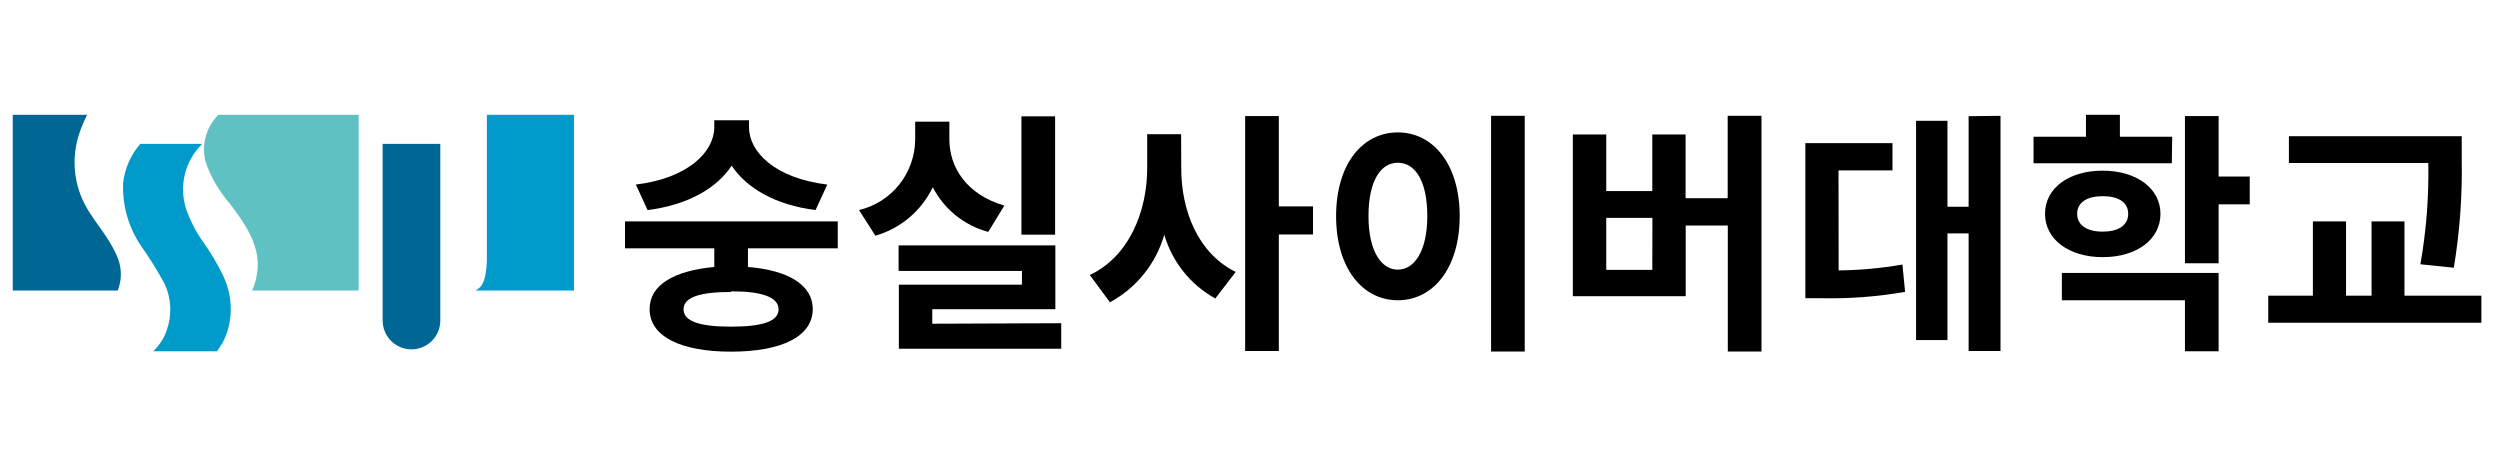
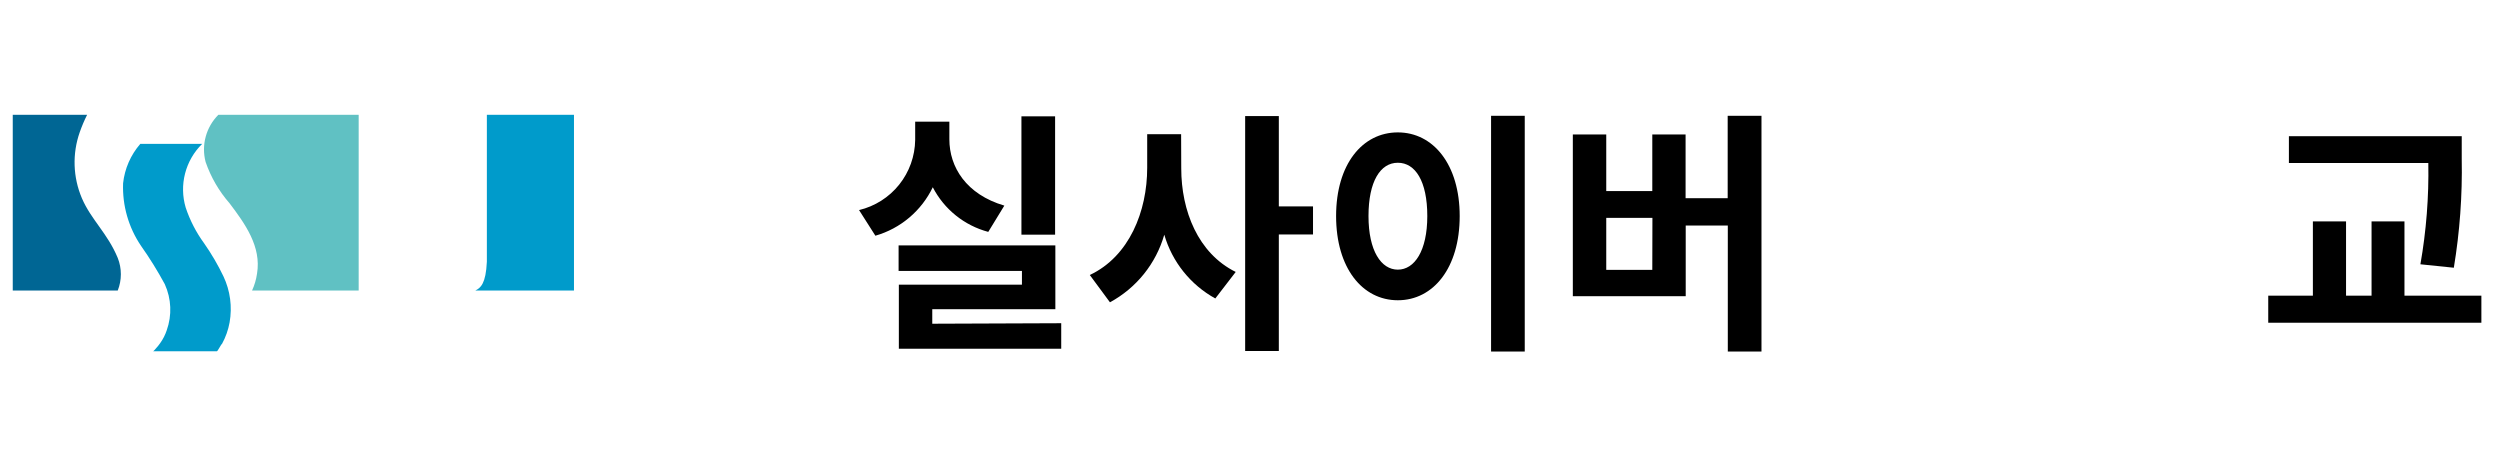
<svg xmlns="http://www.w3.org/2000/svg" width="196" height="37" viewBox="0 0 196 37" fill="none">
  <path d="M17 27.54H12C12.05 27.54 12.24 27.29 12.29 27.24C12.34 27.19 12.48 27.02 12.56 26.9C12.779 26.594 12.951 26.257 13.07 25.9C13.492 24.72 13.438 23.422 12.92 22.28C12.36 21.244 11.739 20.242 11.06 19.28C10.079 17.835 9.585 16.115 9.65 14.37C9.774 13.226 10.245 12.148 11 11.28H15.85C15.2 11.917 14.737 12.72 14.51 13.601C14.282 14.482 14.3 15.408 14.56 16.28C14.894 17.279 15.379 18.22 16 19.07C16.577 19.894 17.085 20.763 17.52 21.67C18.05 22.794 18.218 24.056 18 25.28C17.894 25.865 17.695 26.428 17.41 26.95C17.32 27.01 17.07 27.54 17 27.54Z" fill="#009BCB" />
  <path d="M19.76 22.78H28.12V9H17.12C16.645 9.476 16.302 10.068 16.127 10.717C15.951 11.366 15.949 12.05 16.12 12.7C16.532 13.891 17.17 14.992 18 15.94C19.2 17.53 20.51 19.33 20.15 21.46C20.085 21.917 19.953 22.361 19.76 22.78Z" fill="#60C1C3" />
  <path d="M1 9V22.78H9.23C9.557 21.958 9.557 21.042 9.23 20.22C8.43 18.29 7.14 17.22 6.42 15.54C5.72 13.898 5.659 12.054 6.25 10.37C6.414 9.901 6.607 9.444 6.83 9H1Z" fill="#006694" />
  <path d="M45 9H38.17V19.93C38.17 19.98 38.17 20.25 38.17 20.52C38.09 22.23 37.69 22.57 37.26 22.78H45V9Z" fill="#009BCB" />
-   <path d="M30 11.28V25.13C30 25.729 30.238 26.304 30.662 26.728C31.086 27.152 31.661 27.39 32.26 27.39C32.859 27.39 33.434 27.152 33.858 26.728C34.282 26.304 34.52 25.729 34.52 25.13V11.28H30Z" fill="#006694" />
-   <path d="M58.64 19.47V20.93C61.82 21.19 63.72 22.35 63.72 24.23C63.72 26.37 61.3 27.57 57.32 27.57C53.34 27.57 50.93 26.37 50.93 24.23C50.93 22.35 52.81 21.23 56 20.93V19.47H49V17.36H65.68V19.47H58.64ZM63.94 16.47C60.78 16.07 58.54 14.75 57.36 12.99C56.19 14.77 53.92 16.07 50.77 16.47L49.85 14.47C53.97 13.97 56 11.89 56 9.97V9.43H58.72V9.97C58.72 11.89 60.72 13.97 64.86 14.47L63.94 16.47ZM57.32 22.89C54.85 22.89 53.59 23.31 53.59 24.25C53.59 25.19 54.85 25.61 57.32 25.61C59.79 25.61 61.04 25.19 61.04 24.25C61.04 23.31 59.78 22.84 57.32 22.84V22.89Z" fill="black" />
  <path d="M77.48 18.18C76.551 17.932 75.684 17.493 74.935 16.89C74.186 16.288 73.571 15.535 73.13 14.68C72.69 15.595 72.062 16.406 71.286 17.061C70.511 17.716 69.606 18.2 68.63 18.48L67.35 16.47C68.591 16.174 69.698 15.472 70.495 14.476C71.292 13.48 71.734 12.246 71.75 10.97V9.54H74.43V10.92C74.43 13.1 75.75 15.24 78.74 16.12L77.48 18.18ZM83.2 25.34V27.34H70.47V22.32H80.12V21.24H70.45V19.24H82.74V24.24H73.09V25.38L83.2 25.34ZM82.72 18.4H80.08V9.12H82.72V18.4Z" fill="black" />
  <path d="M92.61 13.2C92.61 16.52 93.92 19.86 96.88 21.32L95.28 23.4C93.337 22.329 91.898 20.531 91.28 18.4C90.958 19.522 90.415 20.569 89.684 21.479C88.952 22.389 88.047 23.144 87.02 23.7L85.44 21.56C88.54 20.1 89.94 16.56 89.94 13.16V10.52H92.6L92.61 13.2ZM102.94 18.38H100.26V27.52H97.62V9.1H100.26V16.18H102.94V18.38Z" fill="black" />
  <path d="M114.44 16.94C114.44 21 112.38 23.54 109.59 23.54C106.8 23.54 104.75 21 104.75 16.94C104.75 12.88 106.81 10.38 109.59 10.38C112.37 10.38 114.44 12.9 114.44 16.94ZM107.29 16.94C107.29 19.68 108.29 21.14 109.59 21.14C110.89 21.14 111.9 19.68 111.9 16.94C111.9 14.2 110.96 12.76 109.59 12.76C108.22 12.76 107.29 14.22 107.29 16.94ZM119.54 9.08V27.56H116.9V9.08H119.54Z" fill="black" />
  <path d="M138.1 9.08V27.56H135.46V17.68H132.16V23.22H123.31V10.54H125.93V14.98H129.54V10.54H132.15V15.54H135.45V9.08H138.1ZM129.55 17.08H125.93V21.16H129.54L129.55 17.08Z" fill="black" />
-   <path d="M144.15 21.2C145.826 21.182 147.499 21.028 149.15 20.74L149.36 22.88C147.191 23.26 144.991 23.427 142.79 23.38H141.54V11.22H148.37V13.36H144.14L144.15 21.2ZM156.84 9.08V27.52H154.34V18.3H152.68V26.66H150.22V9.47H152.68V16.21H154.34V9.11L156.84 9.08Z" fill="black" />
-   <path d="M170.27 12.8H159.43V10.72H163.54V9H166.2V10.72H170.3L170.27 12.8ZM164.85 20.16C162.21 20.16 160.33 18.78 160.33 16.76C160.33 14.74 162.21 13.38 164.85 13.38C167.49 13.38 169.38 14.76 169.38 16.76C169.38 18.76 167.54 20.16 164.85 20.16ZM161.65 21.4H173.94V27.54H171.3V23.54H161.65V21.4ZM164.85 18.16C166.03 18.16 166.85 17.7 166.85 16.76C166.85 15.82 166.03 15.38 164.85 15.38C163.67 15.38 162.85 15.84 162.85 16.76C162.85 17.68 163.65 18.16 164.85 18.16ZM176.38 16.02H173.94V20.64H171.3V9.1H173.94V13.84H176.38V16.02Z" fill="black" />
  <path d="M194.54 23.18V25.3H177.83V23.18H181.33V17.36H183.93V23.18H185.93V17.36H188.51V23.18H194.54ZM189.76 20.72C190.221 18.099 190.428 15.44 190.38 12.78H179.45V10.68H193V12.47C193.054 15.323 192.846 18.175 192.38 20.99L189.76 20.72Z" fill="black" />
</svg>